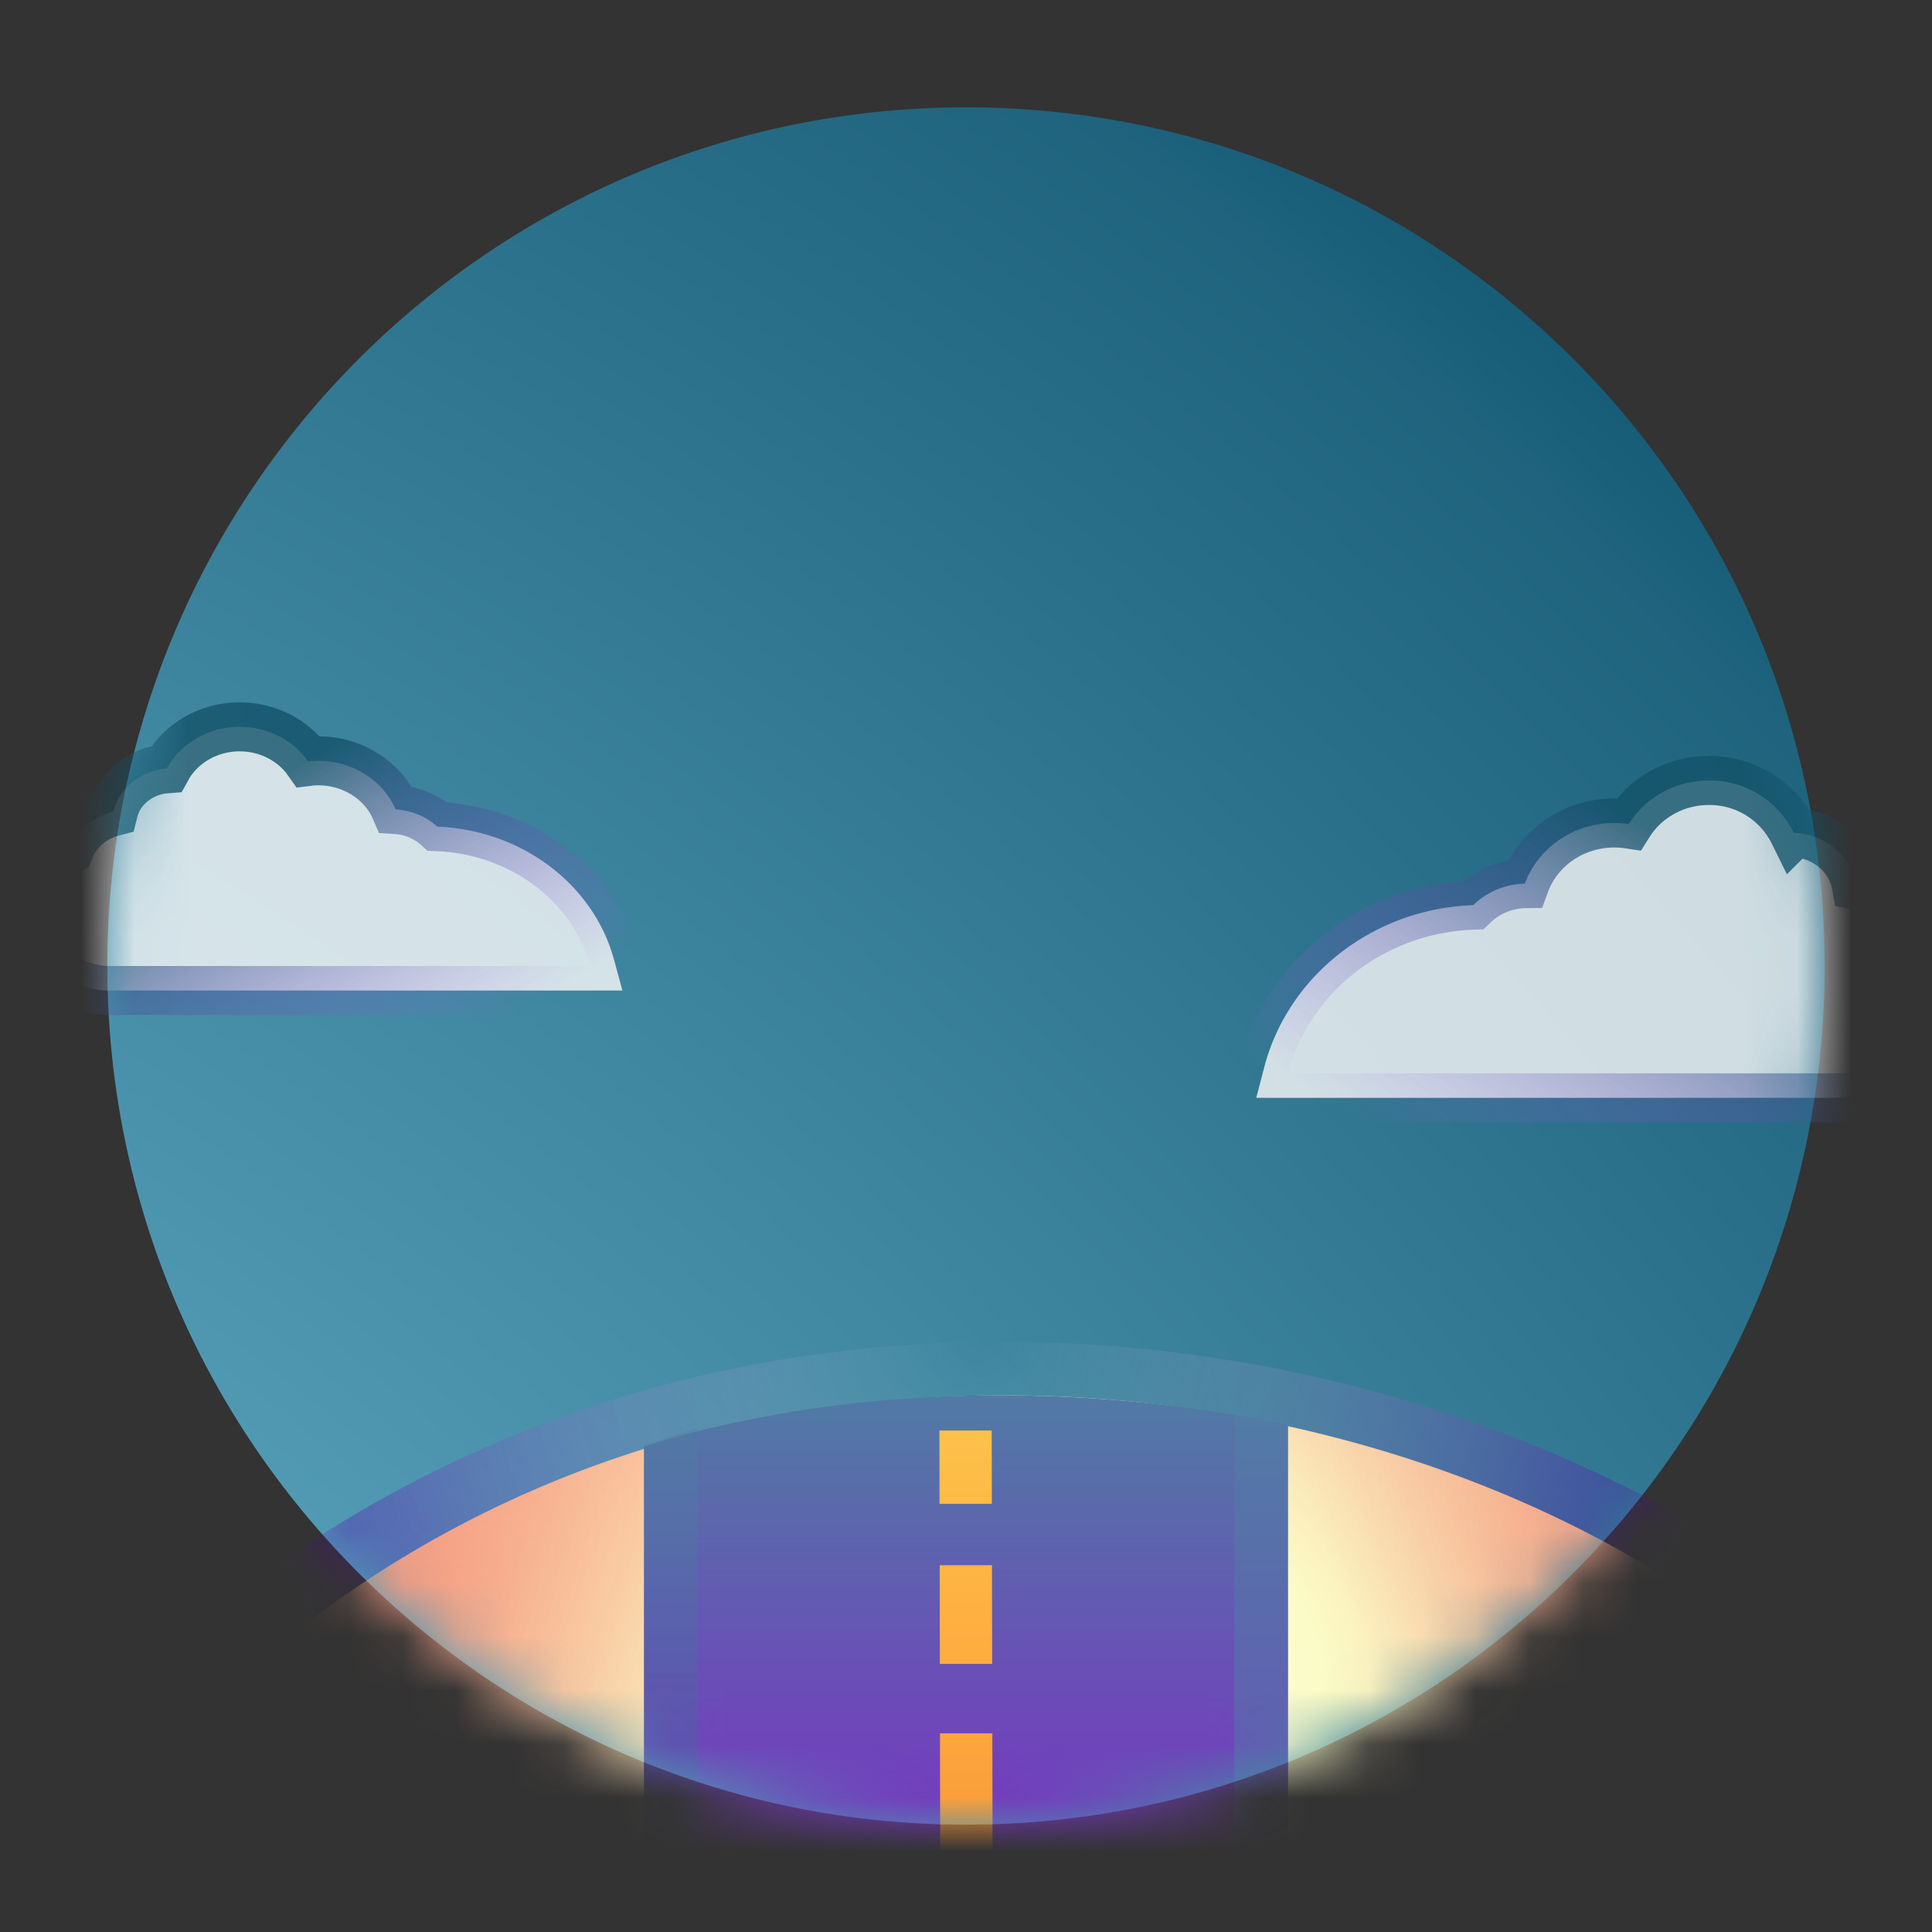
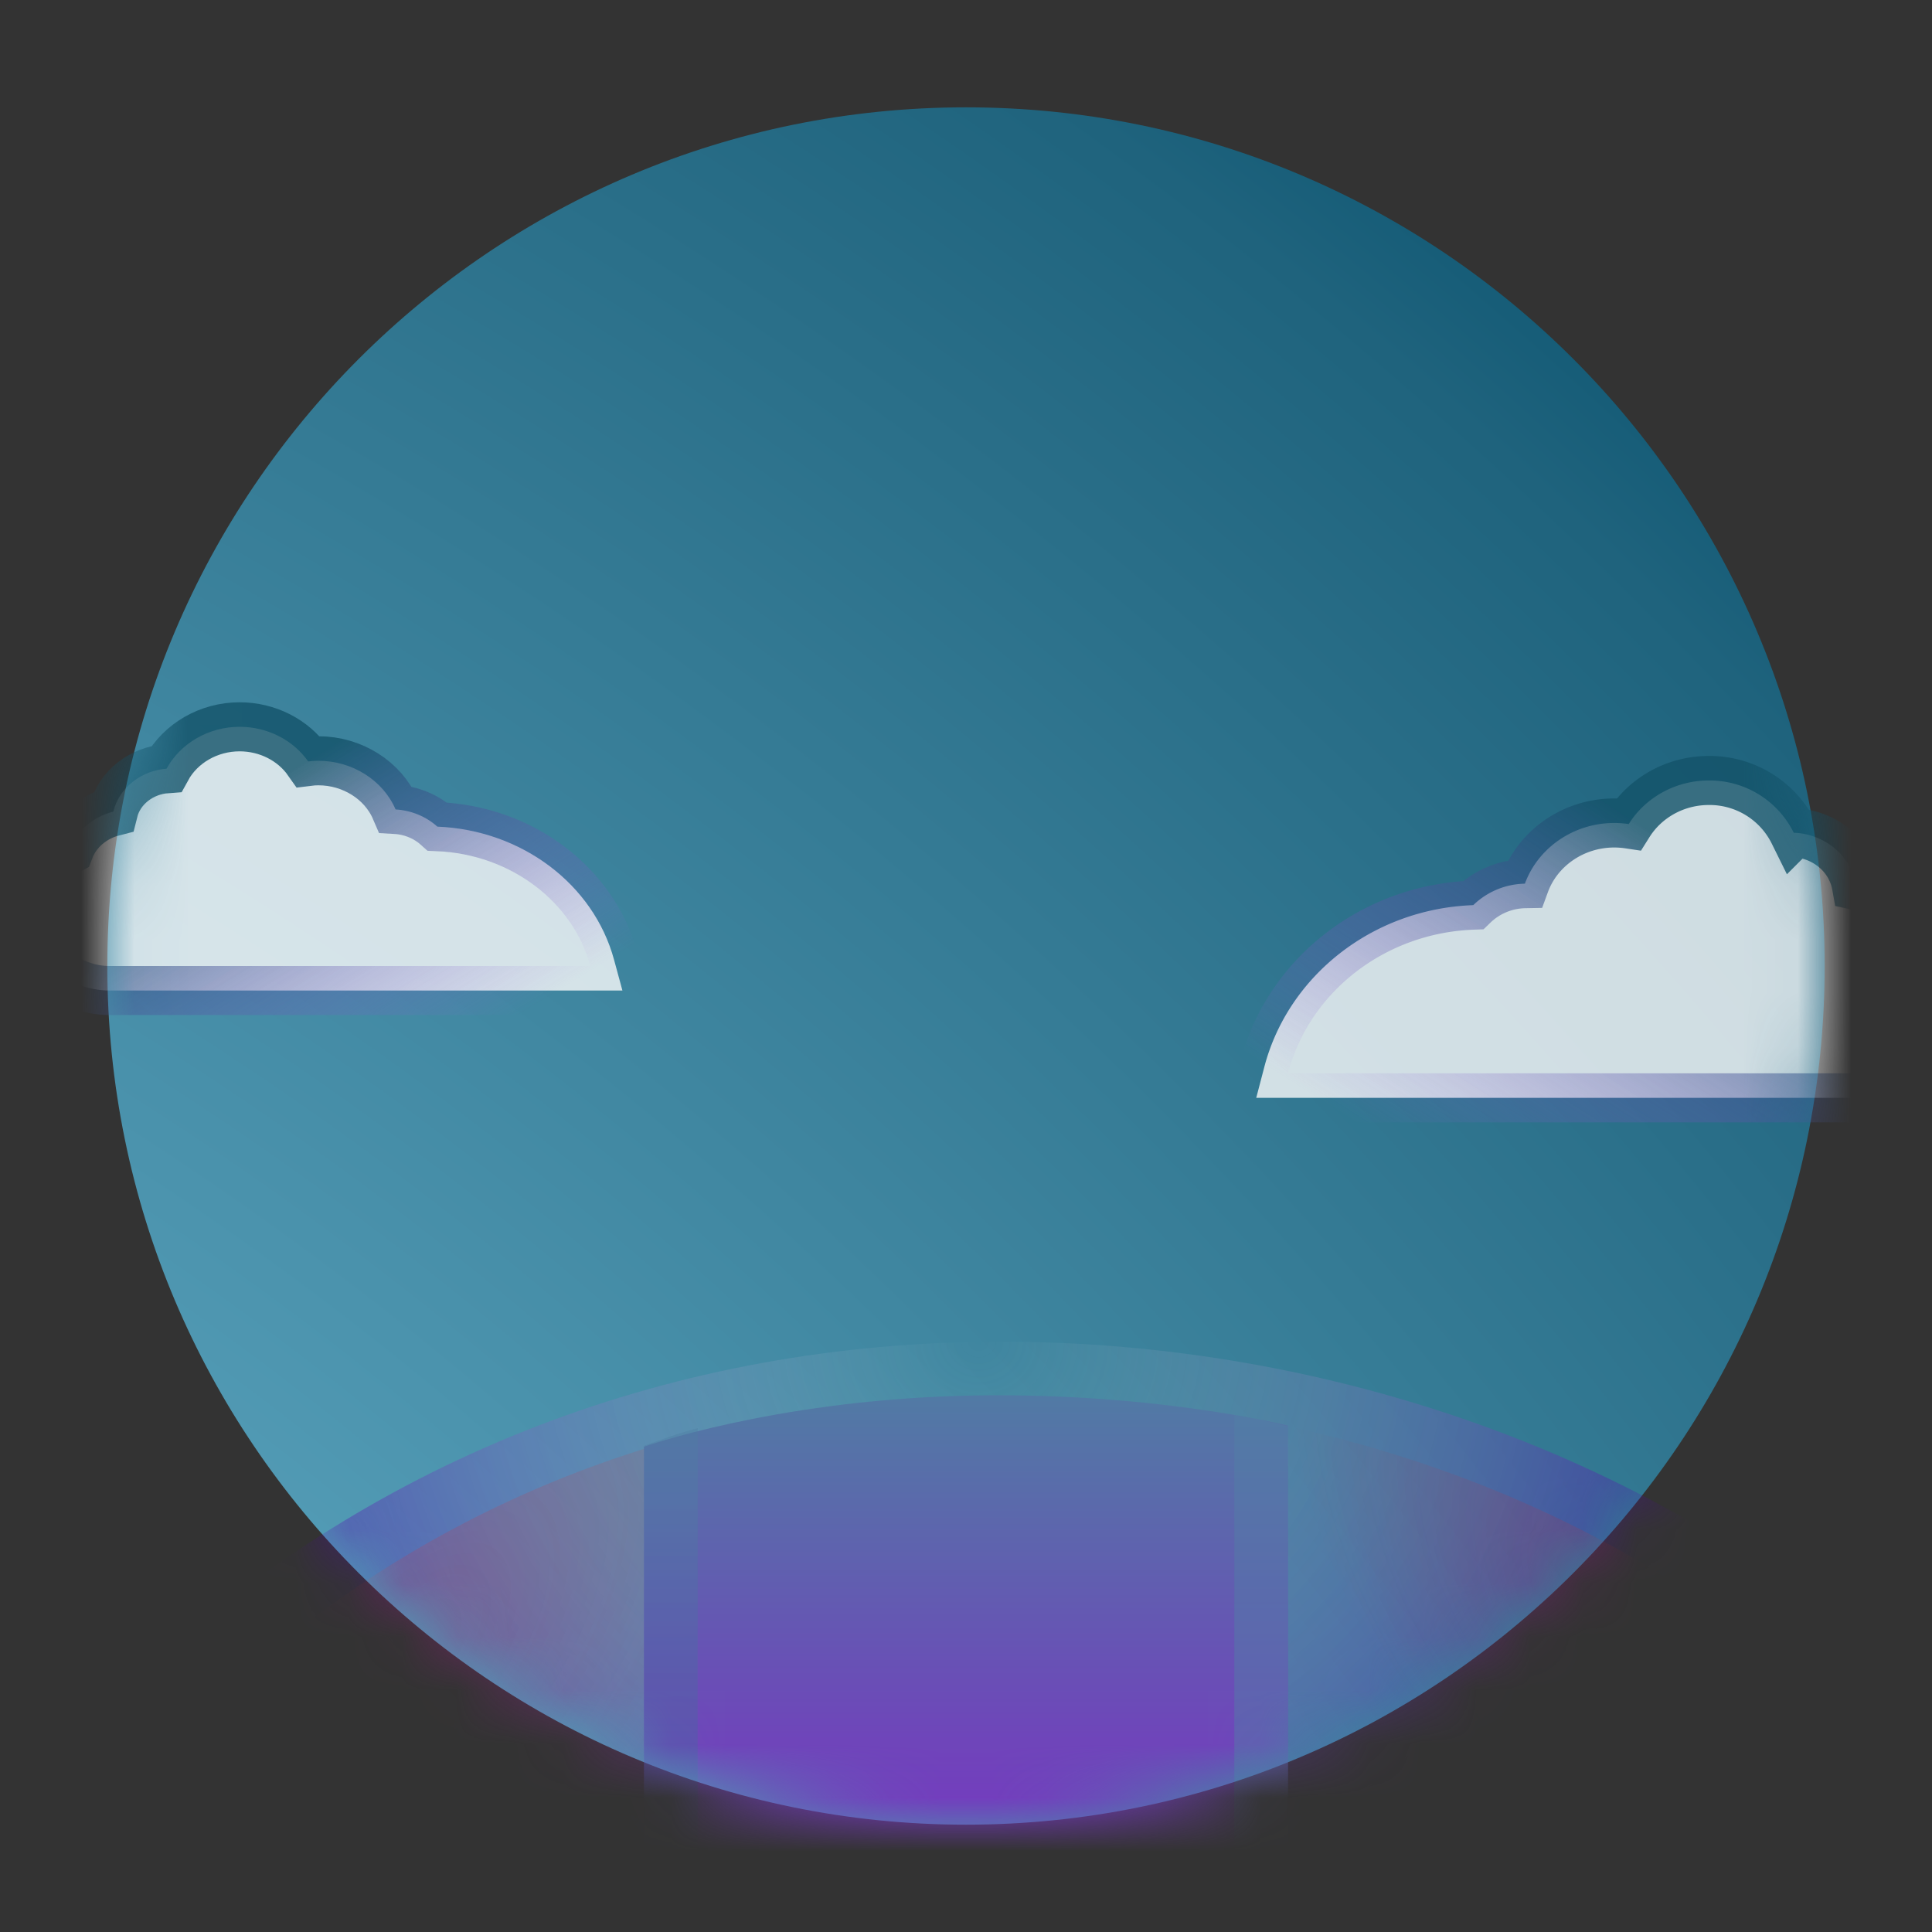
<svg xmlns="http://www.w3.org/2000/svg" width="36" height="36" fill="none">
  <rect width="100%" height="100%" fill="#333333" stroke="none" />
  <path d="M18 34c8.837 0 16-7.163 16-16S26.837 2 18 2 2 9.163 2 18s7.163 16 16 16z" fill="url(#paint0_radial_9446_332090)" />
  <mask id="a" style="mask-type:alpha" maskUnits="userSpaceOnUse" x="2" y="2" width="32" height="32">
    <path d="M18 34c8.837 0 16-7.163 16-16S26.837 2 18 2 2 9.163 2 18s7.163 16 16 16z" fill="url(#paint1_radial_9446_332090)" />
  </mask>
  <g mask="url(#a)">
    <path opacity=".8" d="M2.042 18.457c-.787 0-1.5-.59-1.5-1.407v0c0-.537.315-.98.749-1.217.136-.357.45-.615.82-.71.113-.457.533-.766.992-.799.26-.476.787-.781 1.362-.781.52 0 .998.247 1.277.645.063-.008.127-.012.192-.012.627 0 1.202.36 1.437.907.296.017.57.133.778.32 1.572.063 2.91 1.074 3.292 2.477l.157.577H2.042z" fill="#FAFAFA" stroke="url(#paint2_linear_9446_332090)" stroke-width=".914" />
    <path opacity=".8" d="M34.749 20.457c.92 0 1.708-.714 1.708-1.645v0c0-.628-.362-1.158-.876-1.435a1.347 1.347 0 00-.989-.877c-.1-.56-.598-.963-1.168-.983a1.749 1.749 0 00-1.582-.974c-.625 0-1.184.32-1.493.812a1.83 1.83 0 00-.27-.02c-.755 0-1.42.462-1.665 1.131a1.418 1.418 0 00-.962.4c-1.874.067-3.45 1.317-3.894 3.018l-.15.573H34.75z" fill="#FAFAFA" stroke="url(#paint3_linear_9446_332090)" stroke-width=".914" />
    <path opacity=".4" d="M42 46c0-5.59-2.423-10.95-6.736-14.902C30.95 27.145 24.754 25 18.654 25S7.05 27.145 2.736 31.098C-1.577 35.05-4 40.41-4 46h46z" fill="url(#paint4_radial_9446_332090)" />
-     <path d="M39 43c0-4.525-2.107-8.864-5.858-12.064-3.75-3.2-9.14-4.936-14.444-4.936s-10.09 1.737-13.84 4.936C1.108 34.136-1 38.476-1 43h40z" fill="url(#paint5_radial_9446_332090)" />
    <path d="M39 43c0-4.525-2.107-8.864-5.858-12.064-3.75-3.2-9.14-4.936-14.444-4.936s-10.09 1.737-13.84 4.936C1.108 34.136-1 38.476-1 43h40z" fill="url(#paint6_radial_9446_332090)" fill-opacity=".2" />
    <path d="M39 43c0-4.525-2.107-8.864-5.858-12.064-3.75-3.2-9.14-4.936-14.444-4.936s-10.09 1.737-13.84 4.936C1.108 34.136-1 38.476-1 43h40z" fill="url(#paint7_radial_9446_332090)" fill-opacity=".2" />
    <path d="M12 26.958s2.37-.845 5.87-.948c3.5-.102 6.13.554 6.13.554V38l-12-.398V26.958z" fill="url(#paint8_linear_9446_332090)" />
    <path opacity=".4" d="M12 26.94V37h1V26.611s-.334.093-.527.16L12 26.94z" fill="url(#paint9_linear_9446_332090)" />
    <path opacity=".4" d="M24 26.583V36h-1v-9.639s.299.055.514.102c.275.061.486.12.486.12z" fill="url(#paint10_linear_9446_332090)" />
-     <path fill-rule="evenodd" clip-rule="evenodd" d="M17.505 26.655l.002 1.366h.975l-.003-1.366h-.974zm.005 2.511l.003 1.838h.975l-.004-1.838h-.974zm.01 6l-.005-2.868h.976l.005 2.868h-.975z" fill="url(#paint11_linear_9446_332090)" />
  </g>
  <defs>
    <radialGradient id="paint0_radial_9446_332090" cx="0" cy="0" r="1" gradientUnits="userSpaceOnUse" gradientTransform="rotate(-44.74 70.627 69.662) scale(90.277)">
      <stop stop-color="#EFCEFF" />
      <stop offset=".577" stop-color="#569FB9" />
      <stop offset=".917" stop-color="#1F637D" />
      <stop offset="1" stop-color="#004C6A" />
    </radialGradient>
    <radialGradient id="paint1_radial_9446_332090" cx="0" cy="0" r="1" gradientUnits="userSpaceOnUse" gradientTransform="rotate(-44.74 70.627 69.662) scale(90.277)">
      <stop stop-color="#EFCEFF" />
      <stop offset=".577" stop-color="#569FB9" />
      <stop offset=".917" stop-color="#1F637D" />
      <stop offset="1" stop-color="#004C6A" />
    </radialGradient>
    <radialGradient id="paint4_radial_9446_332090" cx="0" cy="0" r="1" gradientUnits="userSpaceOnUse" gradientTransform="matrix(-14.921 0 0 -13.672 18.233 25)">
      <stop stop-color="#FEFFF0" stop-opacity="0" />
      <stop offset=".866" stop-color="#4F01AD" />
    </radialGradient>
    <radialGradient id="paint5_radial_9446_332090" cx="0" cy="0" r="1" gradientUnits="userSpaceOnUse" gradientTransform="matrix(37.149 0 0 31.69 19 31.845)">
      <stop stop-color="#FEFFF0" />
      <stop offset=".152" stop-color="#FBFBC6" />
      <stop offset=".577" stop-color="#F44445" />
      <stop offset=".917" stop-color="#F84C4C" />
      <stop offset="1" stop-color="#C4195D" />
    </radialGradient>
    <radialGradient id="paint6_radial_9446_332090" cx="0" cy="0" r="1" gradientUnits="userSpaceOnUse" gradientTransform="rotate(38.76 -39.8 26.356) scale(6.425 12.615)">
      <stop stop-color="#E22525" />
      <stop offset="1" stop-color="#FF2828" stop-opacity="0" />
    </radialGradient>
    <radialGradient id="paint7_radial_9446_332090" cx="0" cy="0" r="1" gradientUnits="userSpaceOnUse" gradientTransform="rotate(141.215 9.926 20.617) scale(4.348 8.875)">
      <stop stop-color="#E02223" />
      <stop offset="1" stop-color="#E02223" stop-opacity="0" />
    </radialGradient>
    <linearGradient id="paint2_linear_9446_332090" x1="6" y1="14" x2="9.183" y2="19.212" gradientUnits="userSpaceOnUse">
      <stop stop-color="#135269" />
      <stop offset="1" stop-color="#A160E5" stop-opacity="0" />
    </linearGradient>
    <linearGradient id="paint3_linear_9446_332090" x1="30" y1="15" x2="25.949" y2="21.368" gradientUnits="userSpaceOnUse">
      <stop stop-color="#135269" />
      <stop offset="1" stop-color="#A160E5" stop-opacity="0" />
    </linearGradient>
    <linearGradient id="paint8_linear_9446_332090" x1="18" y1="25.052" x2="18" y2="34.852" gradientUnits="userSpaceOnUse">
      <stop offset=".052" stop-color="#4F7EA3" />
      <stop offset="1" stop-color="#7A31C2" />
    </linearGradient>
    <linearGradient id="paint9_linear_9446_332090" x1="12.199" y1="34.9" x2="12.152" y2="26.611" gradientUnits="userSpaceOnUse">
      <stop stop-color="#43559F" />
      <stop offset=".866" stop-color="#4E7EA3" />
    </linearGradient>
    <linearGradient id="paint10_linear_9446_332090" x1="23.801" y1="34.051" x2="23.841" y2="26.361" gradientUnits="userSpaceOnUse">
      <stop stop-color="#4E87A5" />
      <stop offset=".866" stop-color="#4F81A4" />
    </linearGradient>
    <linearGradient id="paint11_linear_9446_332090" x1="17.996" y1="20.539" x2="17.996" y2="37.117" gradientUnits="userSpaceOnUse">
      <stop stop-color="#FCDF59" />
      <stop offset="1" stop-color="#FF8E2F" />
    </linearGradient>
  </defs>
</svg>